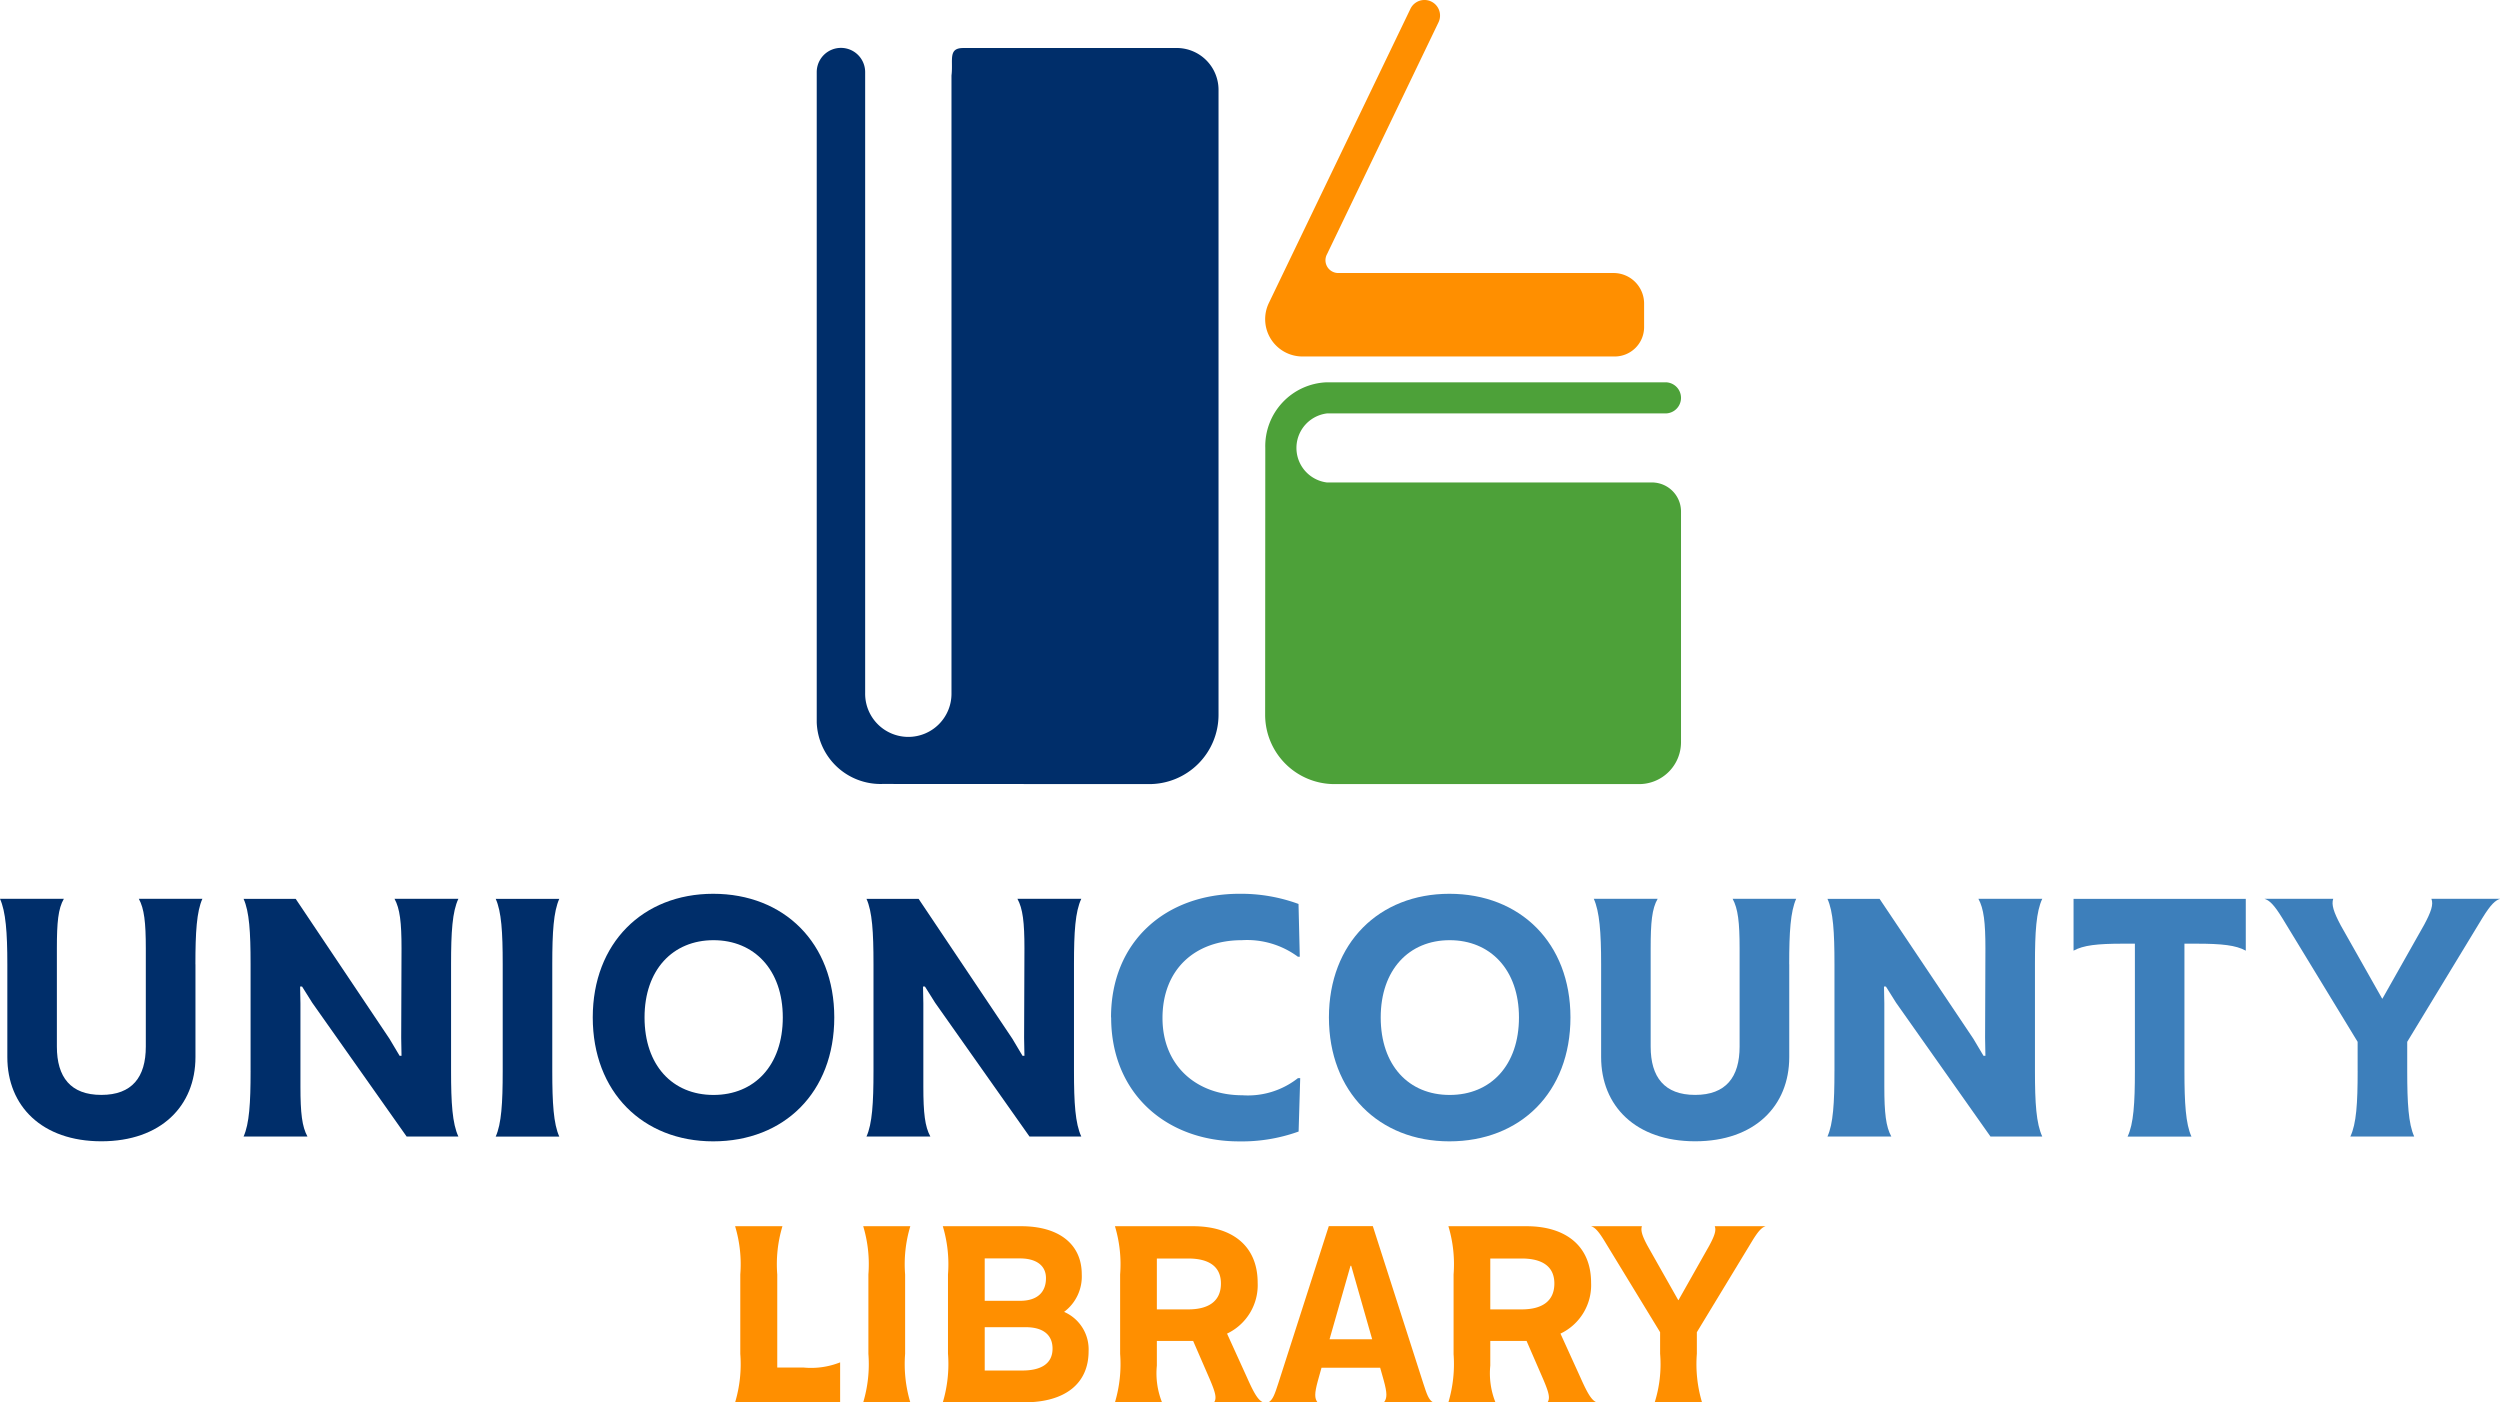
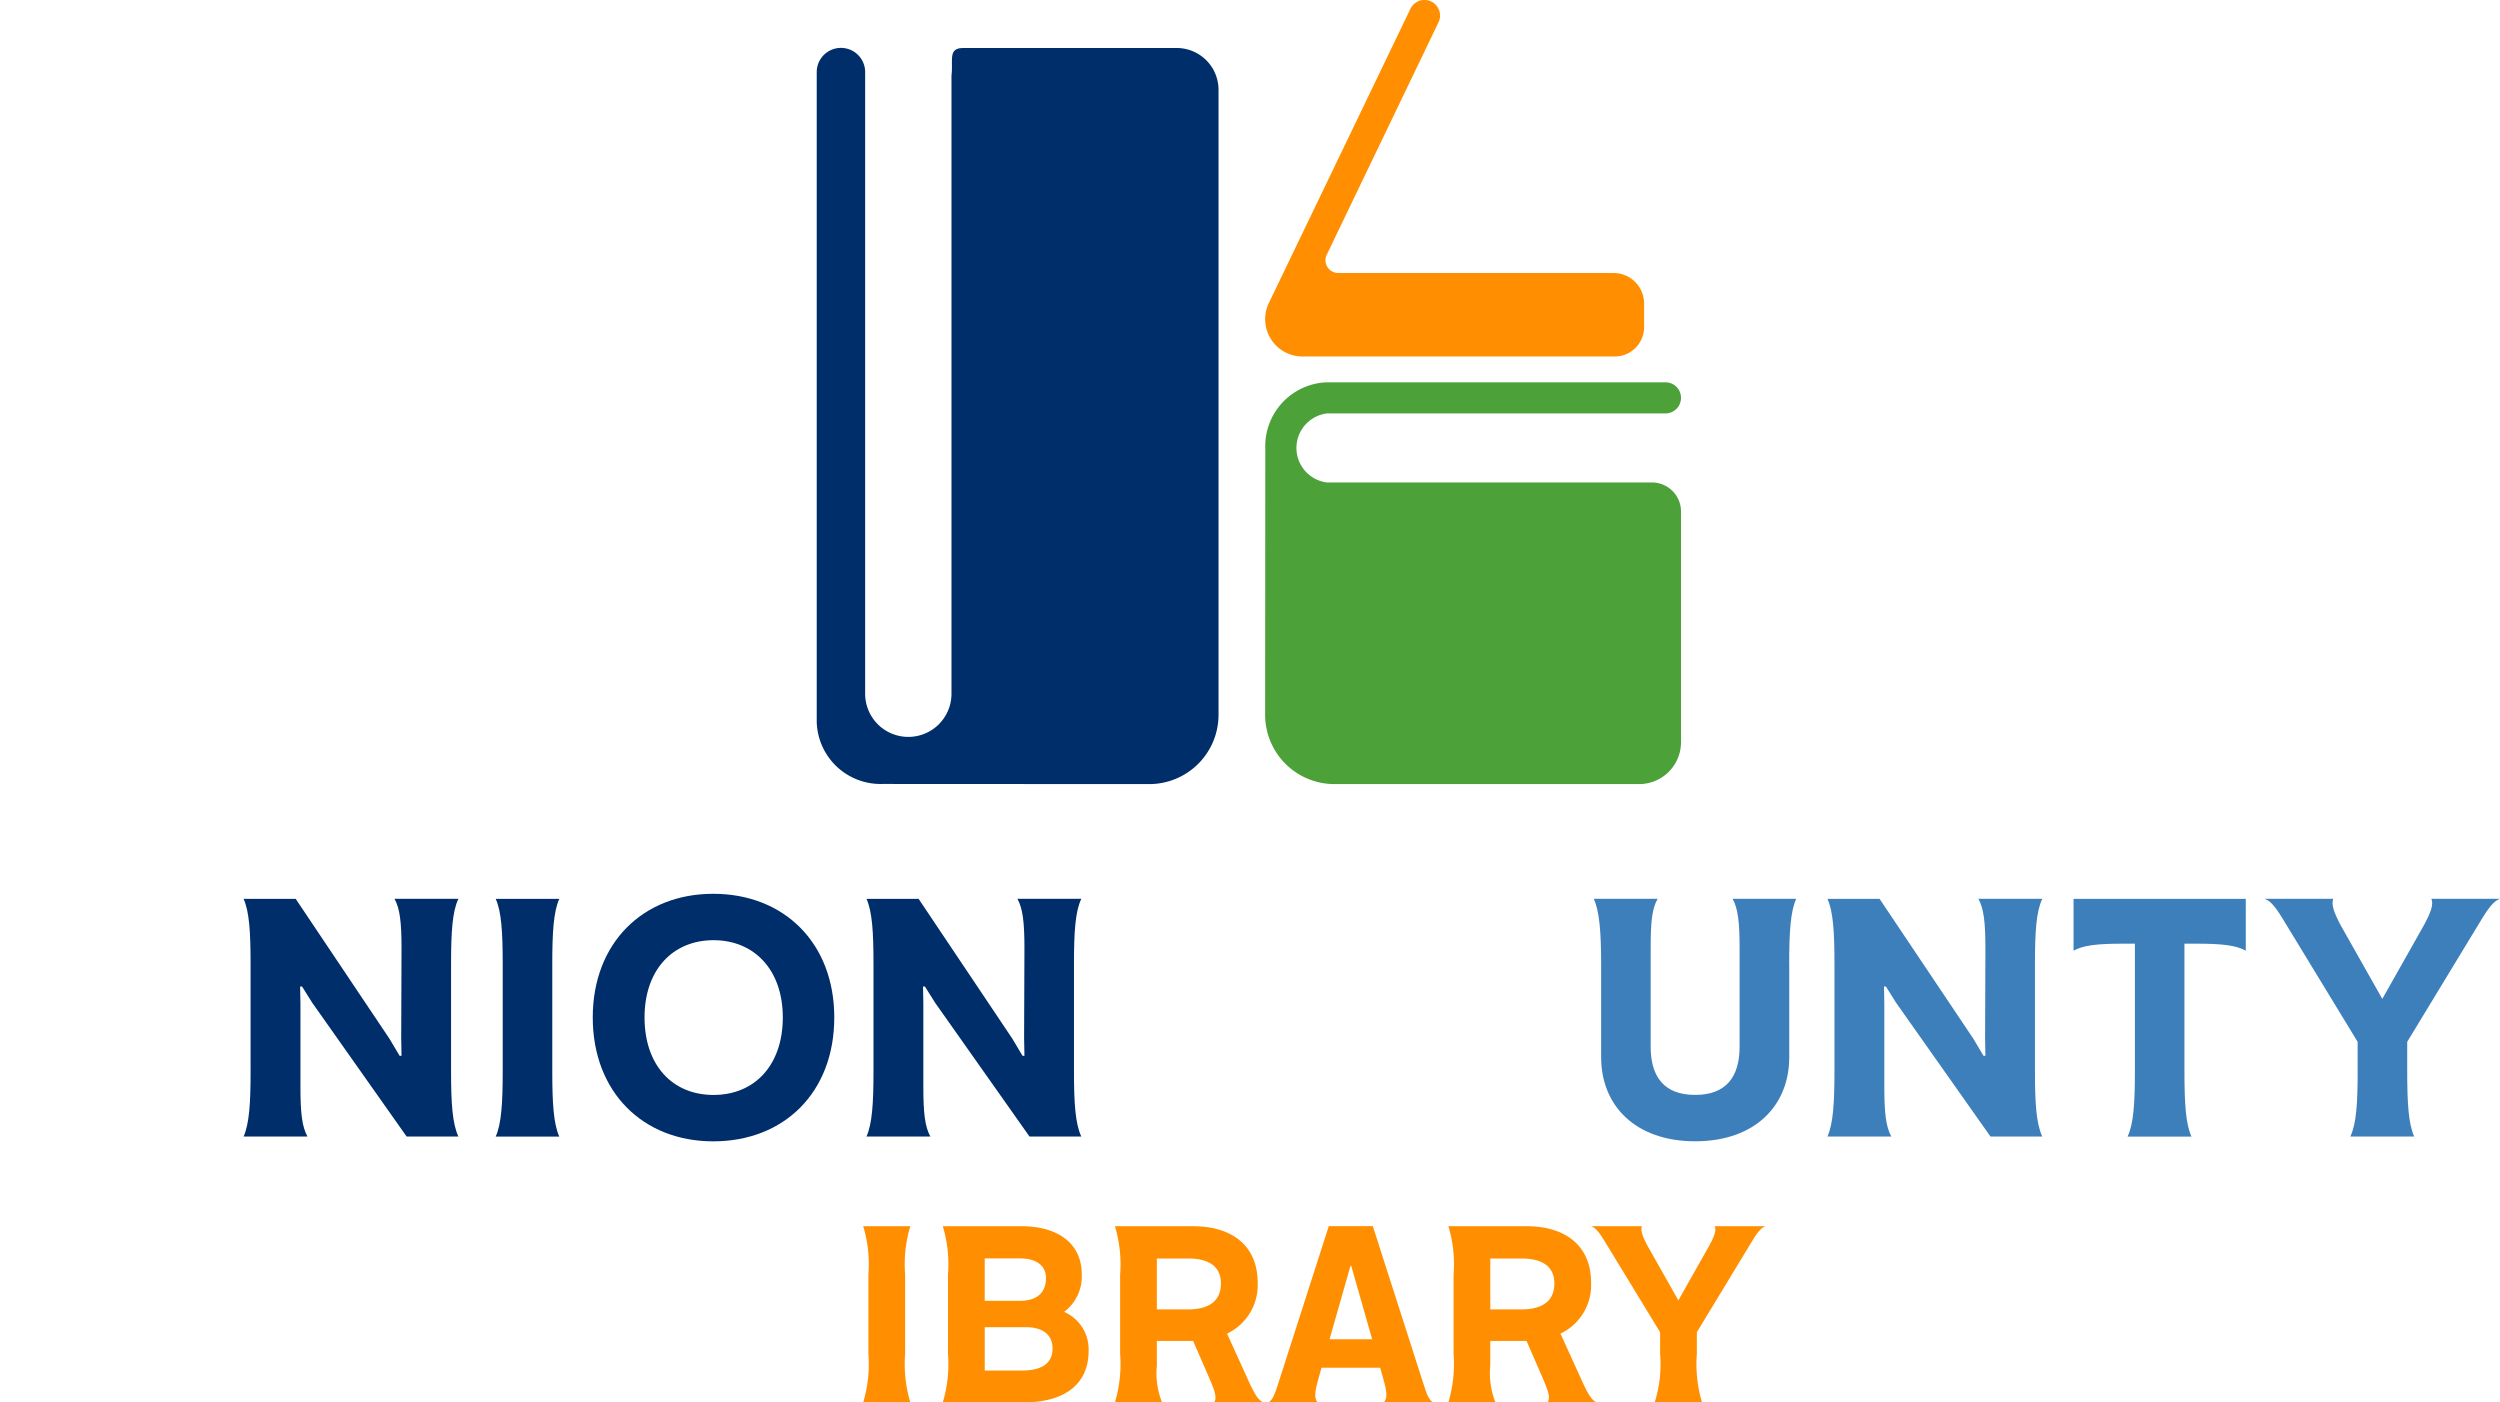
<svg xmlns="http://www.w3.org/2000/svg" id="logo" width="219.252" height="122.99" viewBox="0 0 219.252 122.99">
  <defs>
    <clipPath id="clip-path">
      <rect id="Rectangle_2660" data-name="Rectangle 2660" width="219.252" height="122.99" fill="none" />
    </clipPath>
  </defs>
  <g id="Group_11894" data-name="Group 11894" clip-path="url(#clip-path)">
-     <path id="Path_36418" data-name="Path 36418" d="M104.7,171.223v3.511H95.489a11.688,11.688,0,0,0,.455-4.255v-6.96a11.561,11.561,0,0,0-.455-4.235h4.152a11.561,11.561,0,0,0-.455,4.235v8.158h2.293a6.88,6.88,0,0,0,3.222-.454" transform="translate(-31.02 -51.744)" fill="#ff8f00" />
    <path id="Path_36419" data-name="Path 36419" d="M115.806,170.479a11.69,11.69,0,0,0,.455,4.255H112.13a11.69,11.69,0,0,0,.455-4.255v-6.96a11.557,11.557,0,0,0-.455-4.235h4.131a11.556,11.556,0,0,0-.455,4.235Z" transform="translate(-36.426 -51.744)" fill="#ff8f00" />
    <path id="Path_36420" data-name="Path 36420" d="M122.923,170.48v-6.961a11.555,11.555,0,0,0-.455-4.234h6.878c3.326,0,5.309,1.59,5.309,4.213a3.876,3.876,0,0,1-1.549,3.3,3.582,3.582,0,0,1,2.149,3.45c0,2.829-2.046,4.482-5.64,4.482h-7.146a11.756,11.756,0,0,0,.455-4.255m6.32-4.648c1.549,0,2.273-.785,2.273-1.983s-.972-1.735-2.273-1.735h-3.1v3.718Zm.186,6.114c1.631,0,2.663-.579,2.663-1.92,0-1.24-.867-1.88-2.354-1.88h-3.594v3.8Z" transform="translate(-39.784 -51.745)" fill="#ff8f00" />
    <path id="Path_36421" data-name="Path 36421" d="M145.285,170.479v-6.96a11.557,11.557,0,0,0-.455-4.235h6.857c3.368,0,5.66,1.673,5.66,4.957a4.706,4.706,0,0,1-2.685,4.462l1.756,3.862c.64,1.445.99,2,1.425,2.169h-4.318c.249-.371.125-.847-.393-2.065l-1.445-3.326h-3.181v2.169a6.868,6.868,0,0,0,.455,3.222H144.83a11.758,11.758,0,0,0,.455-4.255m5.97-3.9c1.8,0,2.871-.724,2.871-2.273,0-1.487-1.053-2.19-2.871-2.19h-2.749v4.463Z" transform="translate(-47.049 -51.744)" fill="#ff8f00" />
    <path id="Path_36422" data-name="Path 36422" d="M174.9,174.734c.29-.371.29-.806-.021-1.941l-.31-1.1h-5.143l-.329,1.177c-.29,1.074-.29,1.508-.021,1.859h-4.3c.392-.227.558-.743.868-1.693l4.419-13.757h3.863l4.421,13.777c.309.949.474,1.467.867,1.673Zm-1.032-5.536-1.838-6.444h-.062l-1.838,6.444Z" transform="translate(-53.528 -51.744)" fill="#ff8f00" />
    <path id="Path_36423" data-name="Path 36423" d="M188.6,170.479v-6.96a11.557,11.557,0,0,0-.455-4.235H195c3.368,0,5.66,1.673,5.66,4.957a4.706,4.706,0,0,1-2.686,4.462l1.757,3.862c.64,1.445.99,2,1.425,2.169h-4.318c.249-.371.125-.847-.393-2.065L195,169.343h-3.181v2.169a6.868,6.868,0,0,0,.455,3.222h-4.131a11.758,11.758,0,0,0,.455-4.255m5.97-3.9c1.8,0,2.871-.724,2.871-2.273,0-1.487-1.053-2.19-2.871-2.19h-2.749v4.463Z" transform="translate(-61.12 -51.744)" fill="#ff8f00" />
    <path id="Path_36424" data-name="Path 36424" d="M212.735,170.479v-1.9l-4.9-8.036c-.558-.909-.847-1.157-1.158-1.259h4.463c-.124.371.02.846.5,1.735l2.686,4.75h.02l2.706-4.792c.455-.847.62-1.322.475-1.693h4.463c-.311.1-.6.35-1.158,1.259l-4.875,8.036v1.9a11.691,11.691,0,0,0,.455,4.255h-4.152a11.128,11.128,0,0,0,.476-4.255" transform="translate(-67.142 -51.744)" fill="#ff8f00" />
    <path id="Path_36425" data-name="Path 36425" d="M198.521,58.459a1.42,1.42,0,0,0-.179-.013H169.759a3.051,3.051,0,0,1,0-6.055h29.689a1.365,1.365,0,1,0,0-2.73H169.759a5.6,5.6,0,0,0-5.405,5.758c0,.041-.013,23.284-.013,23.408a6.079,6.079,0,0,0,6.072,6.072h26.73a3.674,3.674,0,0,0,3.67-3.67V60.991a2.545,2.545,0,0,0-2.292-2.532" transform="translate(-53.387 -16.133)" fill="#4da139" />
-     <path id="Path_36426" data-name="Path 36426" d="M17.142,122.5v8.138c0,4.291-3.038,7.385-8.25,7.385S.643,134.934.643,130.642V122.5c0-2.815-.141-4.626-.643-5.742H5.6c-.5.865-.612,2.063-.612,4.349v8.611c0,2.676,1.2,4.237,3.9,4.237s3.9-1.562,3.9-4.237v-8.611c0-2.286-.139-3.484-.612-4.349h5.573c-.5,1.116-.612,2.927-.612,5.742" transform="translate(0 -37.931)" fill="#002e6a" />
    <path id="Path_36427" data-name="Path 36427" d="M32.255,131.868v-9.392c0-2.815-.112-4.6-.614-5.714h4.571l8.221,12.264.893,1.5h.167l-.028-1.56.028-7.86c0-2.285-.14-3.483-.614-4.348h5.6c-.529,1.115-.641,2.9-.641,5.714v9.392c0,2.815.112,4.6.641,5.741H45.94l-8.278-11.733-.892-1.422H36.6l.028,1.477v7.329c0,2.286.14,3.484.614,4.348h-5.6c.5-1.114.614-2.927.614-5.741" transform="translate(-10.279 -37.931)" fill="#002e6a" />
    <path id="Path_36428" data-name="Path 36428" d="M69.353,131.868c0,2.815.112,4.627.614,5.741H64.392c.5-1.114.614-2.927.614-5.741v-9.392c0-2.815-.112-4.6-.614-5.714h5.575c-.5,1.115-.614,2.9-.614,5.714Z" transform="translate(-20.918 -37.931)" fill="#002e6a" />
    <path id="Path_36429" data-name="Path 36429" d="M113.17,131.868v-9.392c0-2.815-.112-4.6-.614-5.714h4.571l8.221,12.264.892,1.5h.168l-.029-1.56.029-7.86c0-2.285-.14-3.483-.614-4.348h5.6c-.529,1.115-.641,2.9-.641,5.714v9.392c0,2.815.112,4.6.641,5.741h-4.543l-8.277-11.733-.892-1.422h-.168l.028,1.477v7.329c0,2.286.14,3.484.614,4.348h-5.6c.5-1.114.614-2.927.614-5.741" transform="translate(-36.564 -37.931)" fill="#002e6a" />
-     <path id="Path_36430" data-name="Path 36430" d="M144.322,126.944c0-6.689,4.822-10.842,11.259-10.842a14.584,14.584,0,0,1,5.184.892l.111,4.627h-.167a7.507,7.507,0,0,0-4.906-1.45c-4.152,0-6.967,2.593-6.967,6.829,0,4.181,2.982,6.771,7,6.771a7.1,7.1,0,0,0,4.877-1.5h.2l-.14,4.681a14.658,14.658,0,0,1-5.24.864c-6.3,0-11.2-4.152-11.2-10.869" transform="translate(-46.884 -37.716)" fill="#3d7fbb" />
-     <path id="Path_36431" data-name="Path 36431" d="M172.626,126.944c0-6.522,4.4-10.842,10.563-10.842,6.216,0,10.619,4.32,10.619,10.842,0,6.577-4.4,10.869-10.619,10.869-6.16,0-10.563-4.32-10.563-10.869m16.667,0c0-4.18-2.51-6.773-6.077-6.773s-6.048,2.593-6.048,6.773c0,4.208,2.453,6.8,6.048,6.8s6.077-2.593,6.077-6.8" transform="translate(-56.078 -37.716)" fill="#3d7fbb" />
    <path id="Path_36432" data-name="Path 36432" d="M224.174,122.5v8.138c0,4.291-3.038,7.385-8.25,7.385s-8.249-3.094-8.249-7.385V122.5c0-2.815-.141-4.626-.643-5.742h5.6c-.5.865-.612,2.063-.612,4.349v8.611c0,2.676,1.2,4.237,3.9,4.237s3.9-1.562,3.9-4.237v-8.611c0-2.286-.139-3.484-.612-4.349h5.573c-.5,1.116-.612,2.927-.612,5.742" transform="translate(-67.255 -37.931)" fill="#3d7fbb" />
    <path id="Path_36433" data-name="Path 36433" d="M238,131.868v-9.392c0-2.815-.112-4.6-.614-5.714h4.571l8.222,12.264.892,1.5h.167l-.028-1.56.028-7.86c0-2.285-.14-3.483-.614-4.348h5.6c-.529,1.115-.641,2.9-.641,5.714v9.392c0,2.815.112,4.6.641,5.741h-4.542l-8.278-11.733-.892-1.422h-.168l.029,1.477v7.329c0,2.286.139,3.484.612,4.348h-5.6c.5-1.114.614-2.927.614-5.741" transform="translate(-77.116 -37.931)" fill="#3d7fbb" />
    <path id="Path_36434" data-name="Path 36434" d="M284.456,116.762v4.543c-.865-.474-2.063-.613-4.349-.613h-1.031v11.176c0,2.815.112,4.627.614,5.741h-5.6c.529-1.114.641-2.927.641-5.741V120.692H273.7c-2.285,0-3.484.139-4.349.613v-4.543Z" transform="translate(-87.499 -37.931)" fill="#3d7fbb" />
    <path id="Path_36435" data-name="Path 36435" d="M302.325,131.868V129.3l-6.6-10.841c-.753-1.227-1.143-1.561-1.562-1.7h6.021c-.168.5.027,1.143.668,2.341l3.623,6.41h.028l3.652-6.466c.612-1.142.836-1.784.641-2.285h6.02c-.417.14-.807.474-1.56,1.7L306.674,129.3v2.564c0,2.815.11,4.627.612,5.741h-5.6c.531-1.114.641-2.927.641-5.741" transform="translate(-95.559 -37.931)" fill="#3d7fbb" />
    <path id="Path_36436" data-name="Path 36436" d="M77,126.944c0-6.522,4.4-10.842,10.563-10.842,6.216,0,10.619,4.32,10.619,10.842,0,6.577-4.4,10.869-10.619,10.869-6.16,0-10.563-4.32-10.563-10.869m16.667,0c0-4.18-2.51-6.773-6.077-6.773s-6.048,2.593-6.048,6.773c0,4.208,2.453,6.8,6.048,6.8s6.077-2.593,6.077-6.8" transform="translate(-25.015 -37.716)" fill="#002e6a" />
    <path id="Path_36437" data-name="Path 36437" d="M137.66,6.233H118.939c-1.321,0-.889,1.005-1.015,2.292a1.305,1.305,0,0,0-.013.179V62.8a3.786,3.786,0,1,1-7.571,0V8.344a2.123,2.123,0,1,0-4.247,0V65.37a5.6,5.6,0,0,0,5.757,5.405l23.409.012a6.078,6.078,0,0,0,6.072-6.072V9.9a3.67,3.67,0,0,0-3.67-3.67" transform="translate(-34.465 -2.021)" fill="#002e6a" />
    <path id="Path_36438" data-name="Path 36438" d="M169.745,22.339l9.8-20.381A1.365,1.365,0,0,0,177.084.772L164.671,26.564a3.272,3.272,0,0,0,2.946,4.7H195a2.576,2.576,0,0,0,2.576-2.576V26.622a2.678,2.678,0,0,0-2.679-2.678l-24.145,0a1.12,1.12,0,0,1-1.009-1.607" transform="translate(-53.387 0)" fill="#ff8f00" />
  </g>
</svg>